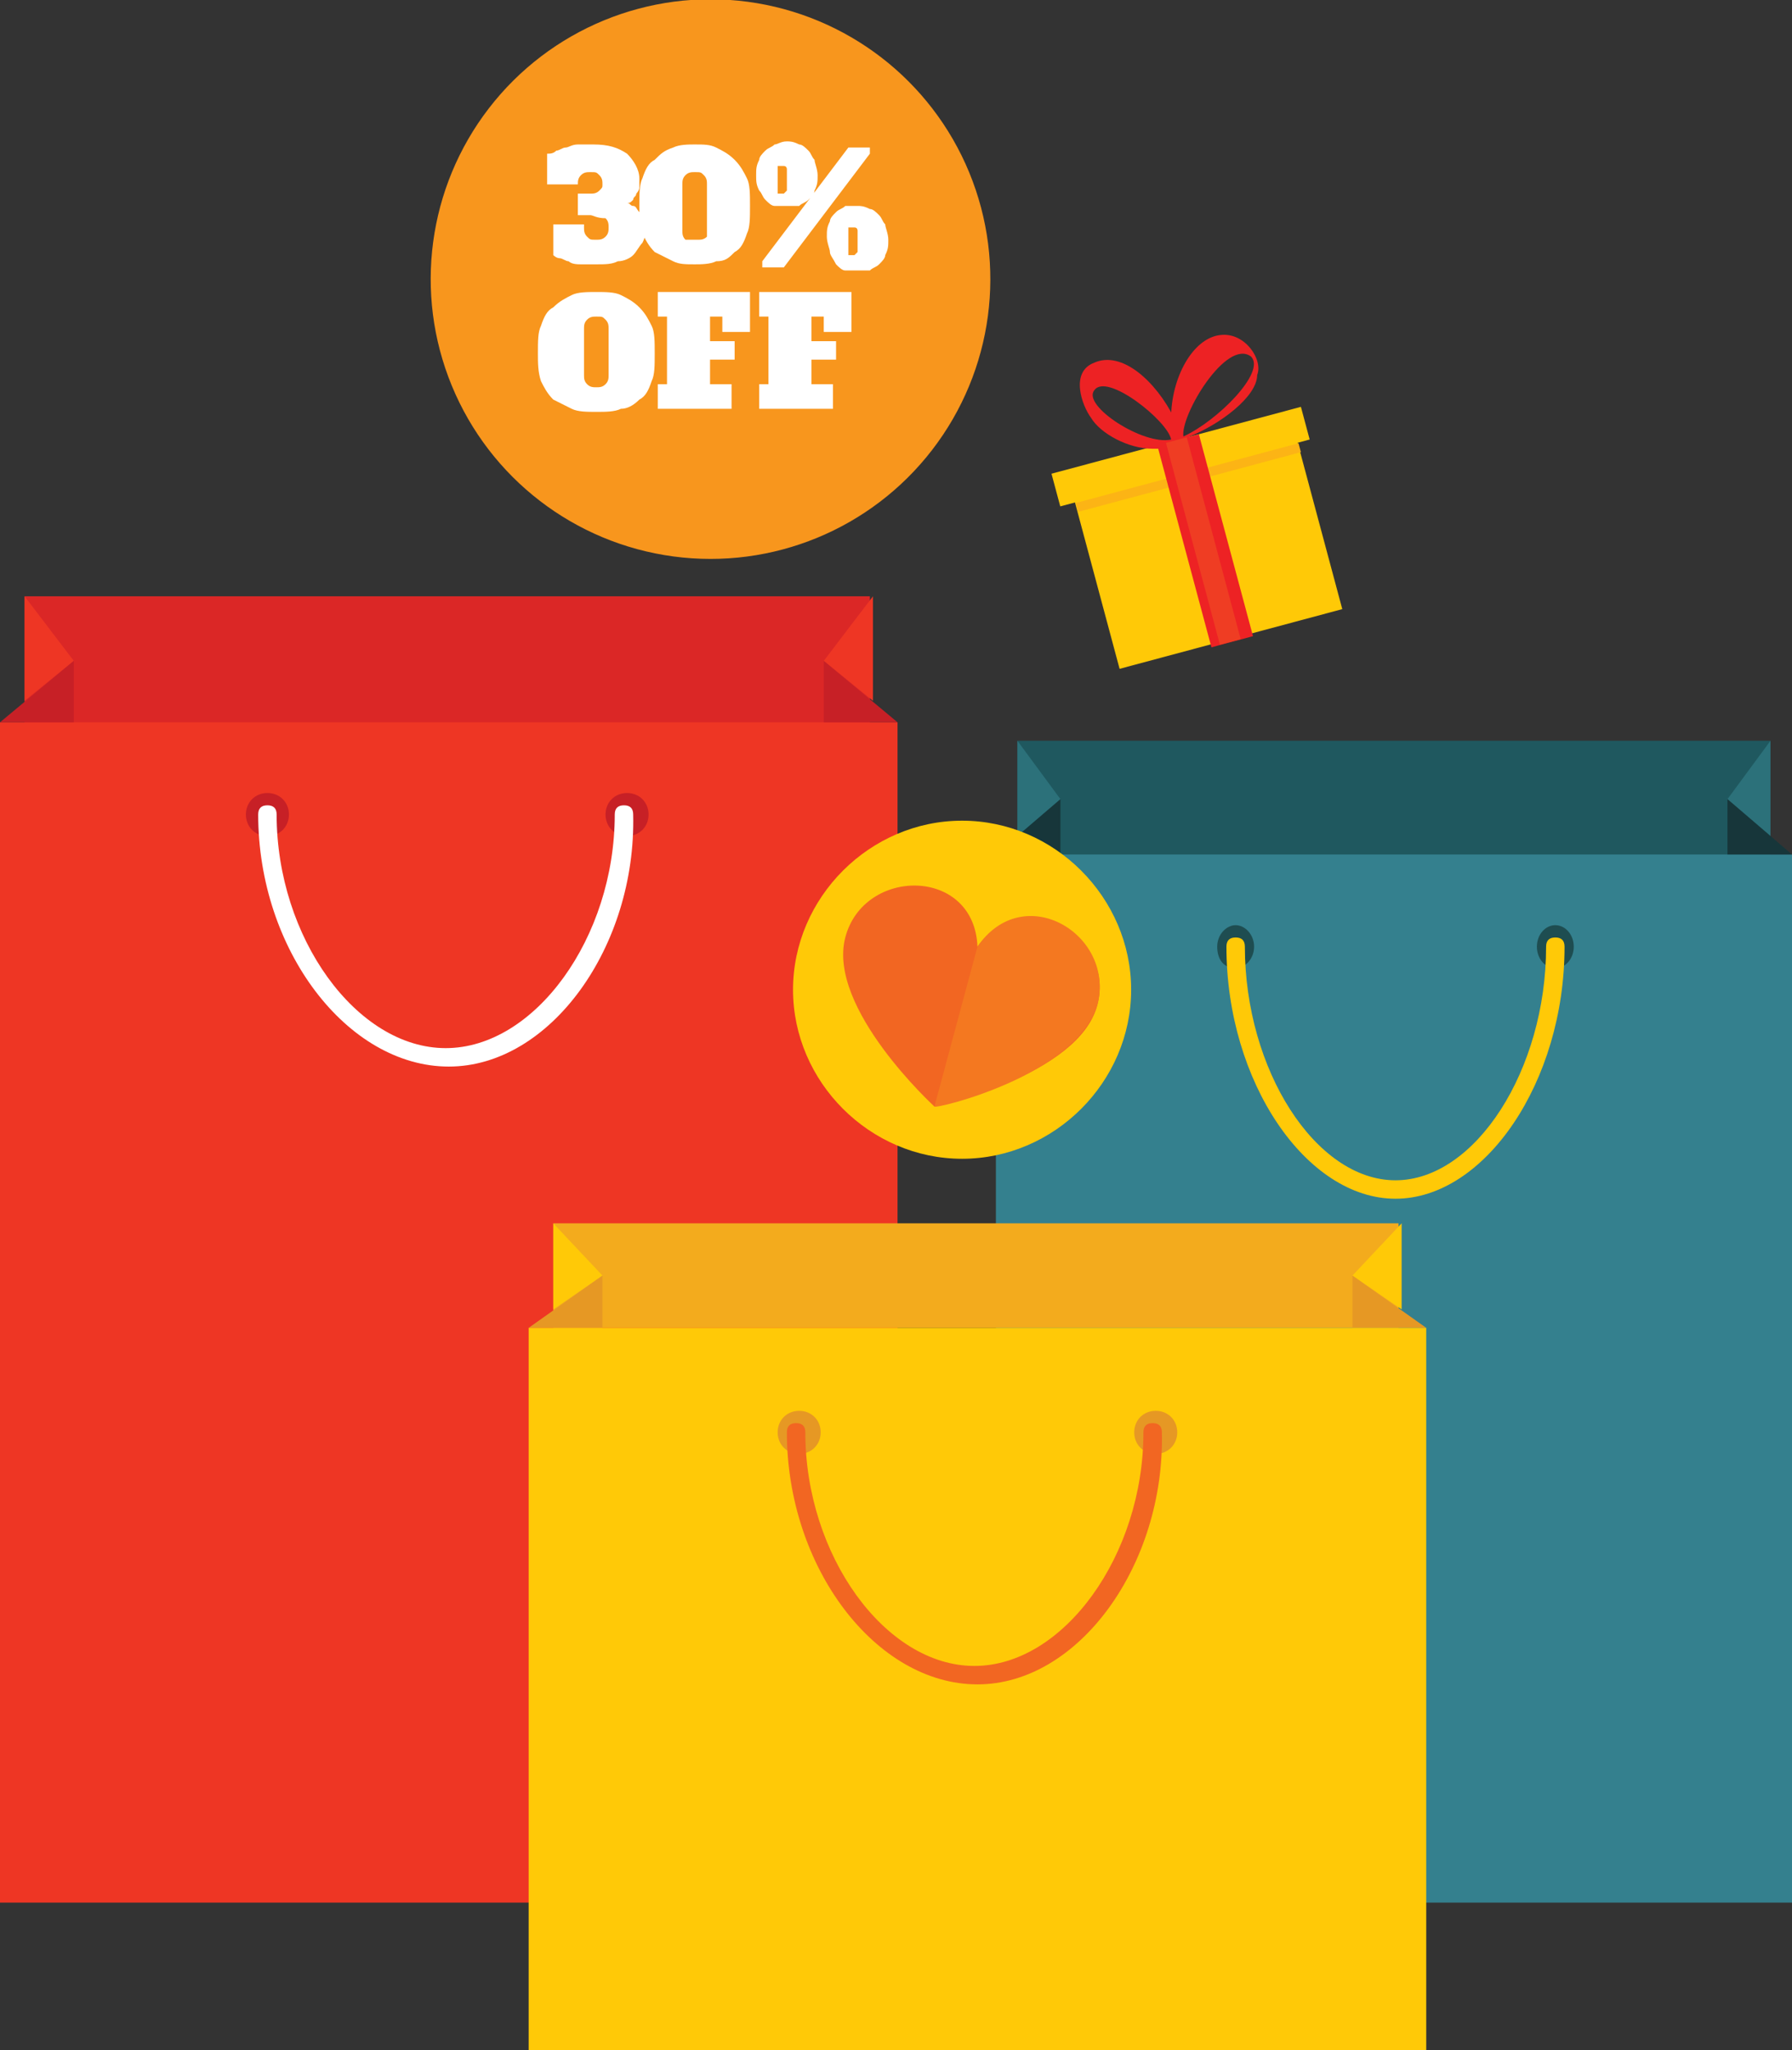
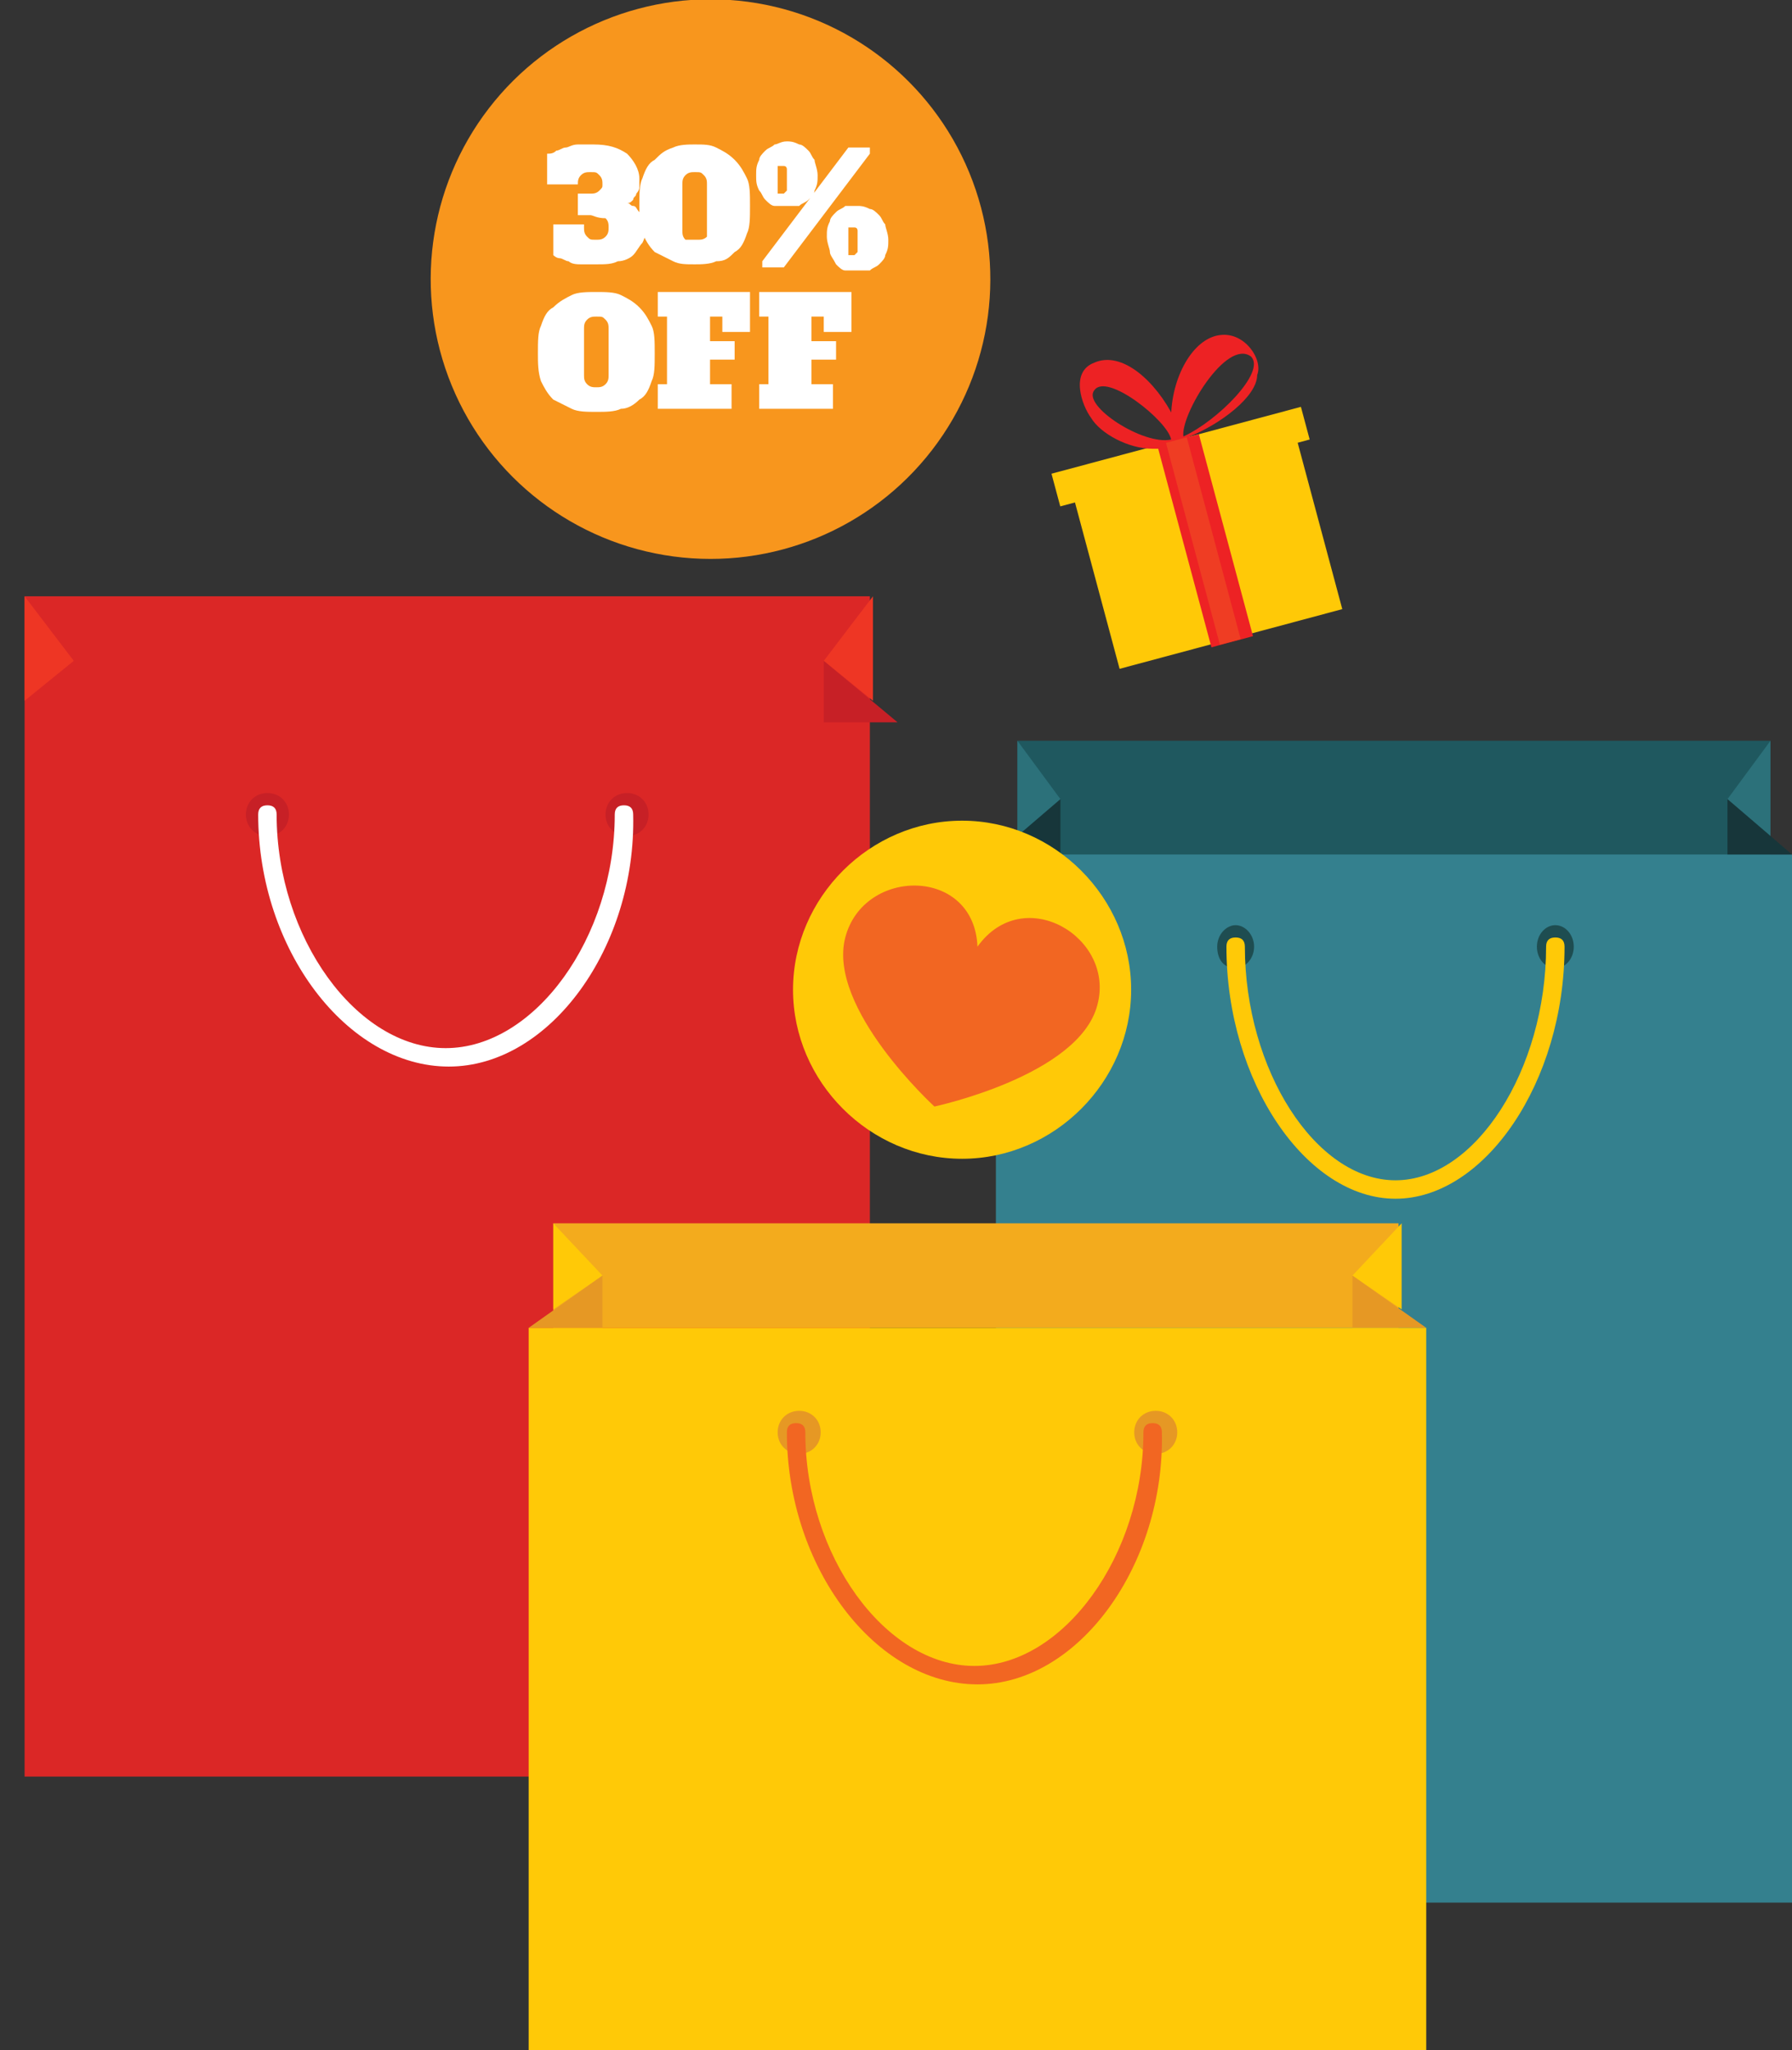
<svg xmlns="http://www.w3.org/2000/svg" version="1.1" id="Layer_1" x="0px" y="0px" viewBox="0 0 58.3 66.7" style="enable-background:new 0 0 58.3 66.7;" xml:space="preserve">
  <rect x="0" y="0" width="58.3" height="66.7" fill="#333333" stroke="none" />
  <style type="text/css">
	.st0{fill:#DB2726;}
	.st1{fill:#EE3624;}
	.st2{fill:#C72026;}
	.st3{fill:#FFFFFF;}
	.st4{fill:#1F585F;}
	.st5{fill:#34808E;}
	.st6{fill:#2C717A;}
	.st7{fill:#17363A;}
	.st8{fill:#1E4D51;}
	.st9{fill:#FFC907;}
	.st10{fill:#F3AB1D;}
	.st11{fill:#E69824;}
	.st12{fill:#F26622;}
	.st13{fill:#F8961D;}
	.st14{fill:#F47820;}
	.st15{fill:#FCB415;}
	.st16{fill:#ED2224;}
	.st17{fill:#EF3D23;}
</style>
  <g>
    <g>
      <rect x="0.8" y="19.4" class="st0" width="27.5" height="38.4" />
-       <rect y="23.5" class="st1" width="29.2" height="38.4" />
      <polygon class="st1" points="0.8,19.4 0.8,22.8 2.4,21.5   " />
-       <polygon class="st2" points="0,23.5 2.4,21.5 2.4,23.5   " />
      <polygon class="st1" points="28.4,19.4 28.4,22.8 26.8,21.5   " />
      <polygon class="st2" points="29.2,23.5 26.8,21.5 26.8,23.5   " />
      <path class="st2" d="M9.4,26.5c0,0.4-0.3,0.7-0.7,0.7c-0.4,0-0.7-0.3-0.7-0.7s0.3-0.7,0.7-0.7C9.1,25.8,9.4,26.1,9.4,26.5z" />
      <path class="st2" d="M21.1,26.5c0,0.4-0.3,0.7-0.7,0.7c-0.4,0-0.7-0.3-0.7-0.7s0.3-0.7,0.7-0.7C20.8,25.8,21.1,26.1,21.1,26.5z" />
      <path class="st3" d="M14.6,34.7c-3.3,0-6.2-3.8-6.2-8.2c0-0.2,0.1-0.3,0.3-0.3c0.2,0,0.3,0.1,0.3,0.3c0,4,2.6,7.6,5.5,7.6    c2.9,0,5.5-3.6,5.5-7.6c0-0.2,0.1-0.3,0.3-0.3c0.2,0,0.3,0.1,0.3,0.3C20.7,30.8,17.9,34.7,14.6,34.7z" />
    </g>
    <rect x="33.1" y="24.1" class="st4" width="24.5" height="34.1" />
    <rect x="32.4" y="27.8" class="st5" width="25.9" height="34.1" />
    <polygon class="st6" points="33.1,24.1 33.1,27.2 34.5,26  " />
    <polygon class="st7" points="32.4,27.8 34.5,26 34.5,27.8  " />
    <polygon class="st6" points="57.6,24.1 57.6,27.2 56.2,26  " />
    <polygon class="st7" points="58.3,27.8 56.2,26 56.2,27.8  " />
    <path class="st8" d="M40.8,30.8c0,0.4-0.3,0.7-0.6,0.7c-0.4,0-0.6-0.3-0.6-0.7c0-0.4,0.3-0.7,0.6-0.7   C40.5,30.1,40.8,30.4,40.8,30.8z" />
    <ellipse class="st8" cx="50.6" cy="30.8" rx="0.6" ry="0.7" />
    <path class="st9" d="M45.4,39c-2.9,0-5.5-3.8-5.5-8.2c0-0.2,0.1-0.3,0.3-0.3c0.2,0,0.3,0.1,0.3,0.3c0,4,2.3,7.6,4.9,7.6   c2.6,0,4.9-3.6,4.9-7.6c0-0.2,0.1-0.3,0.3-0.3c0.2,0,0.3,0.1,0.3,0.3C50.9,35.2,48.3,39,45.4,39z" />
    <rect x="18" y="39.8" class="st10" width="27.5" height="3.4" />
    <polygon class="st9" points="18,39.8 18,42.6 19.6,41.5  " />
    <polygon class="st11" points="17.2,43.2 19.6,41.5 19.6,43.2  " />
    <polygon class="st9" points="45.6,39.8 45.6,42.6 44,41.5  " />
    <polygon class="st11" points="46.4,43.2 44,41.5 44,43.2  " />
    <rect x="17.2" y="43.2" class="st9" width="29.2" height="23.5" />
    <path class="st11" d="M26.7,46.6c0,0.4-0.3,0.7-0.7,0.7s-0.7-0.3-0.7-0.7c0-0.4,0.3-0.7,0.7-0.7S26.7,46.2,26.7,46.6z" />
    <path class="st11" d="M38.3,46.6c0,0.4-0.3,0.7-0.7,0.7c-0.4,0-0.7-0.3-0.7-0.7c0-0.4,0.3-0.7,0.7-0.7C38,45.9,38.3,46.2,38.3,46.6   z" />
    <path class="st12" d="M31.8,54.8c-3.3,0-6.2-3.8-6.2-8.2c0-0.2,0.1-0.3,0.3-0.3s0.3,0.1,0.3,0.3c0,4,2.6,7.6,5.5,7.6   c2.9,0,5.5-3.6,5.5-7.6c0-0.2,0.1-0.3,0.3-0.3c0.2,0,0.3,0.1,0.3,0.3C37.9,50.9,35.1,54.8,31.8,54.8z" />
    <ellipse transform="matrix(0.925 -0.381 0.381 0.925 -1.719 9.464)" class="st13" cx="23.1" cy="9.1" rx="9.1" ry="9.1" />
    <path class="st9" d="M36.8,32.2c0,3-2.5,5.5-5.5,5.5c-3,0-5.5-2.5-5.5-5.5s2.5-5.5,5.5-5.5C34.3,26.7,36.8,29.2,36.8,32.2z" />
    <g>
      <g>
        <path class="st3" d="M18.8,6.3h0.4c0.1,0,0.2,0,0.3-0.1c0.1-0.1,0.1-0.1,0.1-0.2c0-0.1,0-0.2-0.1-0.3c-0.1-0.1-0.1-0.1-0.3-0.1     c-0.1,0-0.2,0-0.3,0.1c-0.1,0.1-0.1,0.2-0.1,0.3V6h-1V5C17.9,5,18,5,18.1,4.9c0.1,0,0.2-0.1,0.3-0.1c0.1,0,0.2-0.1,0.4-0.1     c0.1,0,0.3,0,0.5,0c0.5,0,0.8,0.1,1.1,0.3c0.2,0.2,0.4,0.5,0.4,0.8c0,0.1,0,0.2,0,0.3c0,0.1-0.1,0.2-0.1,0.2     c0,0.1-0.1,0.1-0.1,0.2c-0.1,0.1-0.1,0.1-0.2,0.1v0c0.1,0,0.1,0.1,0.2,0.1c0.1,0,0.1,0.1,0.2,0.2c0.1,0.1,0.1,0.1,0.1,0.2     c0,0.1,0.1,0.2,0.1,0.3c0,0.2,0,0.3-0.1,0.5c-0.1,0.1-0.2,0.3-0.3,0.4c-0.1,0.1-0.3,0.2-0.5,0.2c-0.2,0.1-0.4,0.1-0.7,0.1     c-0.2,0-0.3,0-0.5,0c-0.1,0-0.3,0-0.4-0.1c-0.1,0-0.2-0.1-0.3-0.1c-0.1,0-0.2-0.1-0.2-0.1V7.3h1v0.1c0,0.1,0,0.2,0.1,0.3     c0.1,0.1,0.1,0.1,0.3,0.1c0.1,0,0.2,0,0.3-0.1c0.1-0.1,0.1-0.2,0.1-0.3c0-0.1,0-0.2-0.1-0.3C19.4,7.1,19.3,7,19.2,7h-0.4V6.3z" />
        <path class="st3" d="M24.4,6.7c0,0.4,0,0.7-0.1,0.9c-0.1,0.3-0.2,0.5-0.4,0.6c-0.2,0.2-0.3,0.3-0.6,0.3c-0.2,0.1-0.5,0.1-0.7,0.1     c-0.3,0-0.5,0-0.7-0.1c-0.2-0.1-0.4-0.2-0.6-0.3c-0.2-0.2-0.3-0.4-0.4-0.6c-0.1-0.3-0.1-0.6-0.1-0.9c0-0.4,0-0.7,0.1-0.9     c0.1-0.3,0.2-0.5,0.4-0.6c0.2-0.2,0.3-0.3,0.6-0.4c0.2-0.1,0.5-0.1,0.7-0.1c0.3,0,0.5,0,0.7,0.1c0.2,0.1,0.4,0.2,0.6,0.4     c0.2,0.2,0.3,0.4,0.4,0.6C24.4,6,24.4,6.3,24.4,6.7z M22.7,7.8c0.1,0,0.2,0,0.3-0.1C23,7.7,23,7.6,23,7.5V6c0-0.1,0-0.2-0.1-0.3     c-0.1-0.1-0.1-0.1-0.3-0.1c-0.1,0-0.2,0-0.3,0.1c-0.1,0.1-0.1,0.2-0.1,0.3v1.5c0,0.1,0,0.2,0.1,0.3C22.5,7.8,22.6,7.8,22.7,7.8z" />
        <path class="st3" d="M24.6,5.7c0-0.2,0-0.3,0.1-0.5c0-0.1,0.1-0.2,0.2-0.3c0.1-0.1,0.2-0.1,0.3-0.2c0.1,0,0.2-0.1,0.4-0.1     c0.1,0,0.2,0,0.4,0.1c0.1,0,0.2,0.1,0.3,0.2c0.1,0.1,0.1,0.2,0.2,0.3c0,0.1,0.1,0.3,0.1,0.5c0,0.2,0,0.3-0.1,0.5     c0,0.1-0.1,0.2-0.2,0.3c-0.1,0.1-0.2,0.1-0.3,0.2c-0.1,0-0.2,0-0.4,0c-0.1,0-0.3,0-0.4,0c-0.1,0-0.2-0.1-0.3-0.2     c-0.1-0.1-0.1-0.2-0.2-0.3C24.6,6,24.6,5.9,24.6,5.7z M27.6,4.8h0.7v0.2l-2.8,3.7h-0.7V8.5L27.6,4.8z M25.3,5.7     c0,0.1,0,0.2,0,0.3c0,0.1,0,0.1,0,0.2c0,0,0,0.1,0,0.1c0,0,0,0,0.1,0c0,0,0.1,0,0.1,0c0,0,0,0,0.1-0.1c0,0,0-0.1,0-0.1     c0-0.1,0-0.1,0-0.2c0-0.1,0-0.2,0-0.2c0-0.1,0-0.1,0-0.2c0,0,0-0.1-0.1-0.1s-0.1,0-0.1,0c0,0-0.1,0-0.1,0c0,0,0,0,0,0.1     c0,0,0,0.1,0,0.2C25.3,5.5,25.3,5.6,25.3,5.7z M26.9,7.7c0-0.2,0-0.3,0.1-0.5c0-0.1,0.1-0.2,0.2-0.3c0.1-0.1,0.2-0.1,0.3-0.2     c0.1,0,0.2,0,0.4,0c0.1,0,0.2,0,0.4,0.1c0.1,0,0.2,0.1,0.3,0.2c0.1,0.1,0.1,0.2,0.2,0.3c0,0.1,0.1,0.3,0.1,0.5     c0,0.2,0,0.3-0.1,0.5c0,0.1-0.1,0.2-0.2,0.3c-0.1,0.1-0.2,0.1-0.3,0.2c-0.1,0-0.2,0-0.4,0c-0.1,0-0.3,0-0.4,0     c-0.1,0-0.2-0.1-0.3-0.2C27.1,8.4,27,8.3,27,8.2C27,8.1,26.9,7.9,26.9,7.7z M27.6,7.7c0,0.1,0,0.2,0,0.3c0,0.1,0,0.1,0,0.2     c0,0,0,0.1,0,0.1c0,0,0,0,0.1,0c0,0,0.1,0,0.1,0c0,0,0,0,0.1-0.1c0,0,0-0.1,0-0.1c0-0.1,0-0.1,0-0.2c0-0.1,0-0.2,0-0.2     c0-0.1,0-0.1,0-0.2c0,0,0-0.1-0.1-0.1c0,0-0.1,0-0.1,0c0,0-0.1,0-0.1,0c0,0,0,0,0,0.1c0,0,0,0.1,0,0.2     C27.6,7.5,27.6,7.6,27.6,7.7z" />
      </g>
      <g>
        <path class="st3" d="M21.3,11.5c0,0.4,0,0.7-0.1,0.9c-0.1,0.3-0.2,0.5-0.4,0.6c-0.2,0.2-0.4,0.3-0.6,0.3     c-0.2,0.1-0.5,0.1-0.8,0.1c-0.3,0-0.6,0-0.8-0.1c-0.2-0.1-0.4-0.2-0.6-0.3c-0.2-0.2-0.3-0.4-0.4-0.6c-0.1-0.3-0.1-0.6-0.1-0.9     c0-0.4,0-0.7,0.1-0.9c0.1-0.3,0.2-0.5,0.4-0.6c0.2-0.2,0.4-0.3,0.6-0.4c0.2-0.1,0.5-0.1,0.8-0.1c0.3,0,0.6,0,0.8,0.1     c0.2,0.1,0.4,0.2,0.6,0.4c0.2,0.2,0.3,0.4,0.4,0.6C21.3,10.8,21.3,11.1,21.3,11.5z M19.4,12.6c0.1,0,0.2,0,0.3-0.1     c0.1-0.1,0.1-0.2,0.1-0.3v-1.5c0-0.1,0-0.2-0.1-0.3c-0.1-0.1-0.1-0.1-0.3-0.1c-0.1,0-0.2,0-0.3,0.1c-0.1,0.1-0.1,0.2-0.1,0.3v1.5     c0,0.1,0,0.2,0.1,0.3C19.2,12.6,19.3,12.6,19.4,12.6z" />
        <path class="st3" d="M23.6,10.3h-0.5v0.8h0.8v0.6h-0.8v0.8h0.7v0.8h-2.4v-0.8h0.3v-2.2h-0.3V9.5h3v1.3h-0.9V10.3z" />
        <path class="st3" d="M26.9,10.3h-0.5v0.8h0.8v0.6h-0.8v0.8h0.7v0.8h-2.4v-0.8H25v-2.2h-0.3V9.5h3v1.3h-0.9V10.3z" />
      </g>
    </g>
    <g>
      <path class="st12" d="M35.7,32.7c-0.6,2.3-5.3,3.3-5.3,3.3s-3.5-3.2-2.9-5.5c0.6-2.3,4.2-2.3,4.3,0.3    C33.3,28.7,36.3,30.5,35.7,32.7z" />
-       <path class="st14" d="M35.7,32.7c0.6-2.3-2.4-4.1-3.9-1.9l-1.4,5.2C30.4,36.1,35,35,35.7,32.7z" />
    </g>
    <g>
      <rect x="35.5" y="14.7" transform="matrix(0.966 -0.259 0.259 0.966 -3.282 10.765)" class="st9" width="7.5" height="6.2" />
-       <rect x="34.9" y="15.4" transform="matrix(0.966 -0.259 0.259 0.966 -2.702 10.526)" class="st15" width="7.5" height="0.3" />
      <rect x="34.2" y="14.3" transform="matrix(0.966 -0.259 0.259 0.966 -2.532 10.456)" class="st9" width="8.4" height="1.1" />
      <rect x="38.5" y="14.2" transform="matrix(0.966 -0.259 0.259 0.966 -3.218 10.745)" class="st16" width="1.4" height="6.8" />
      <path class="st16" d="M39.7,10.9c-0.9,0.1-1.6,1.4-1.6,2.7l0,0c0,0.3,0.1,0.5,0.1,0.8c0,0,0.1,0,0.1,0c0.1,0,0.1,0,0.2-0.1    c0.1,0,0.1,0,0.2-0.1c1-0.4,2.2-1.3,2.2-2C41.1,11.7,40.5,10.8,39.7,10.9z M38.5,14.2c-0.1-0.7,1.4-3.2,2.2-2.6    C41.2,12.1,39.6,13.7,38.5,14.2z" />
      <path class="st16" d="M38.2,13.6L38.2,13.6c-0.6-1.2-1.7-2.2-2.6-1.8c-0.8,0.3-0.4,1.4-0.1,1.8c0.3,0.5,1.2,1,2,1c0,0,0.1,0,0.1,0    c0.1,0,0.2,0,0.4,0c0.2,0,0.3-0.1,0.5-0.1c0,0,0-0.1,0-0.1l0,0C38.4,14,38.3,13.8,38.2,13.6z M35.6,12.7c0.4-0.6,2.4,1,2.5,1.6    C37.2,14.5,35.2,13.2,35.6,12.7z" />
      <rect x="38.8" y="14.2" transform="matrix(0.966 -0.258 0.258 0.966 -3.211 10.7)" class="st17" width="0.7" height="6.8" />
    </g>
  </g>
</svg>